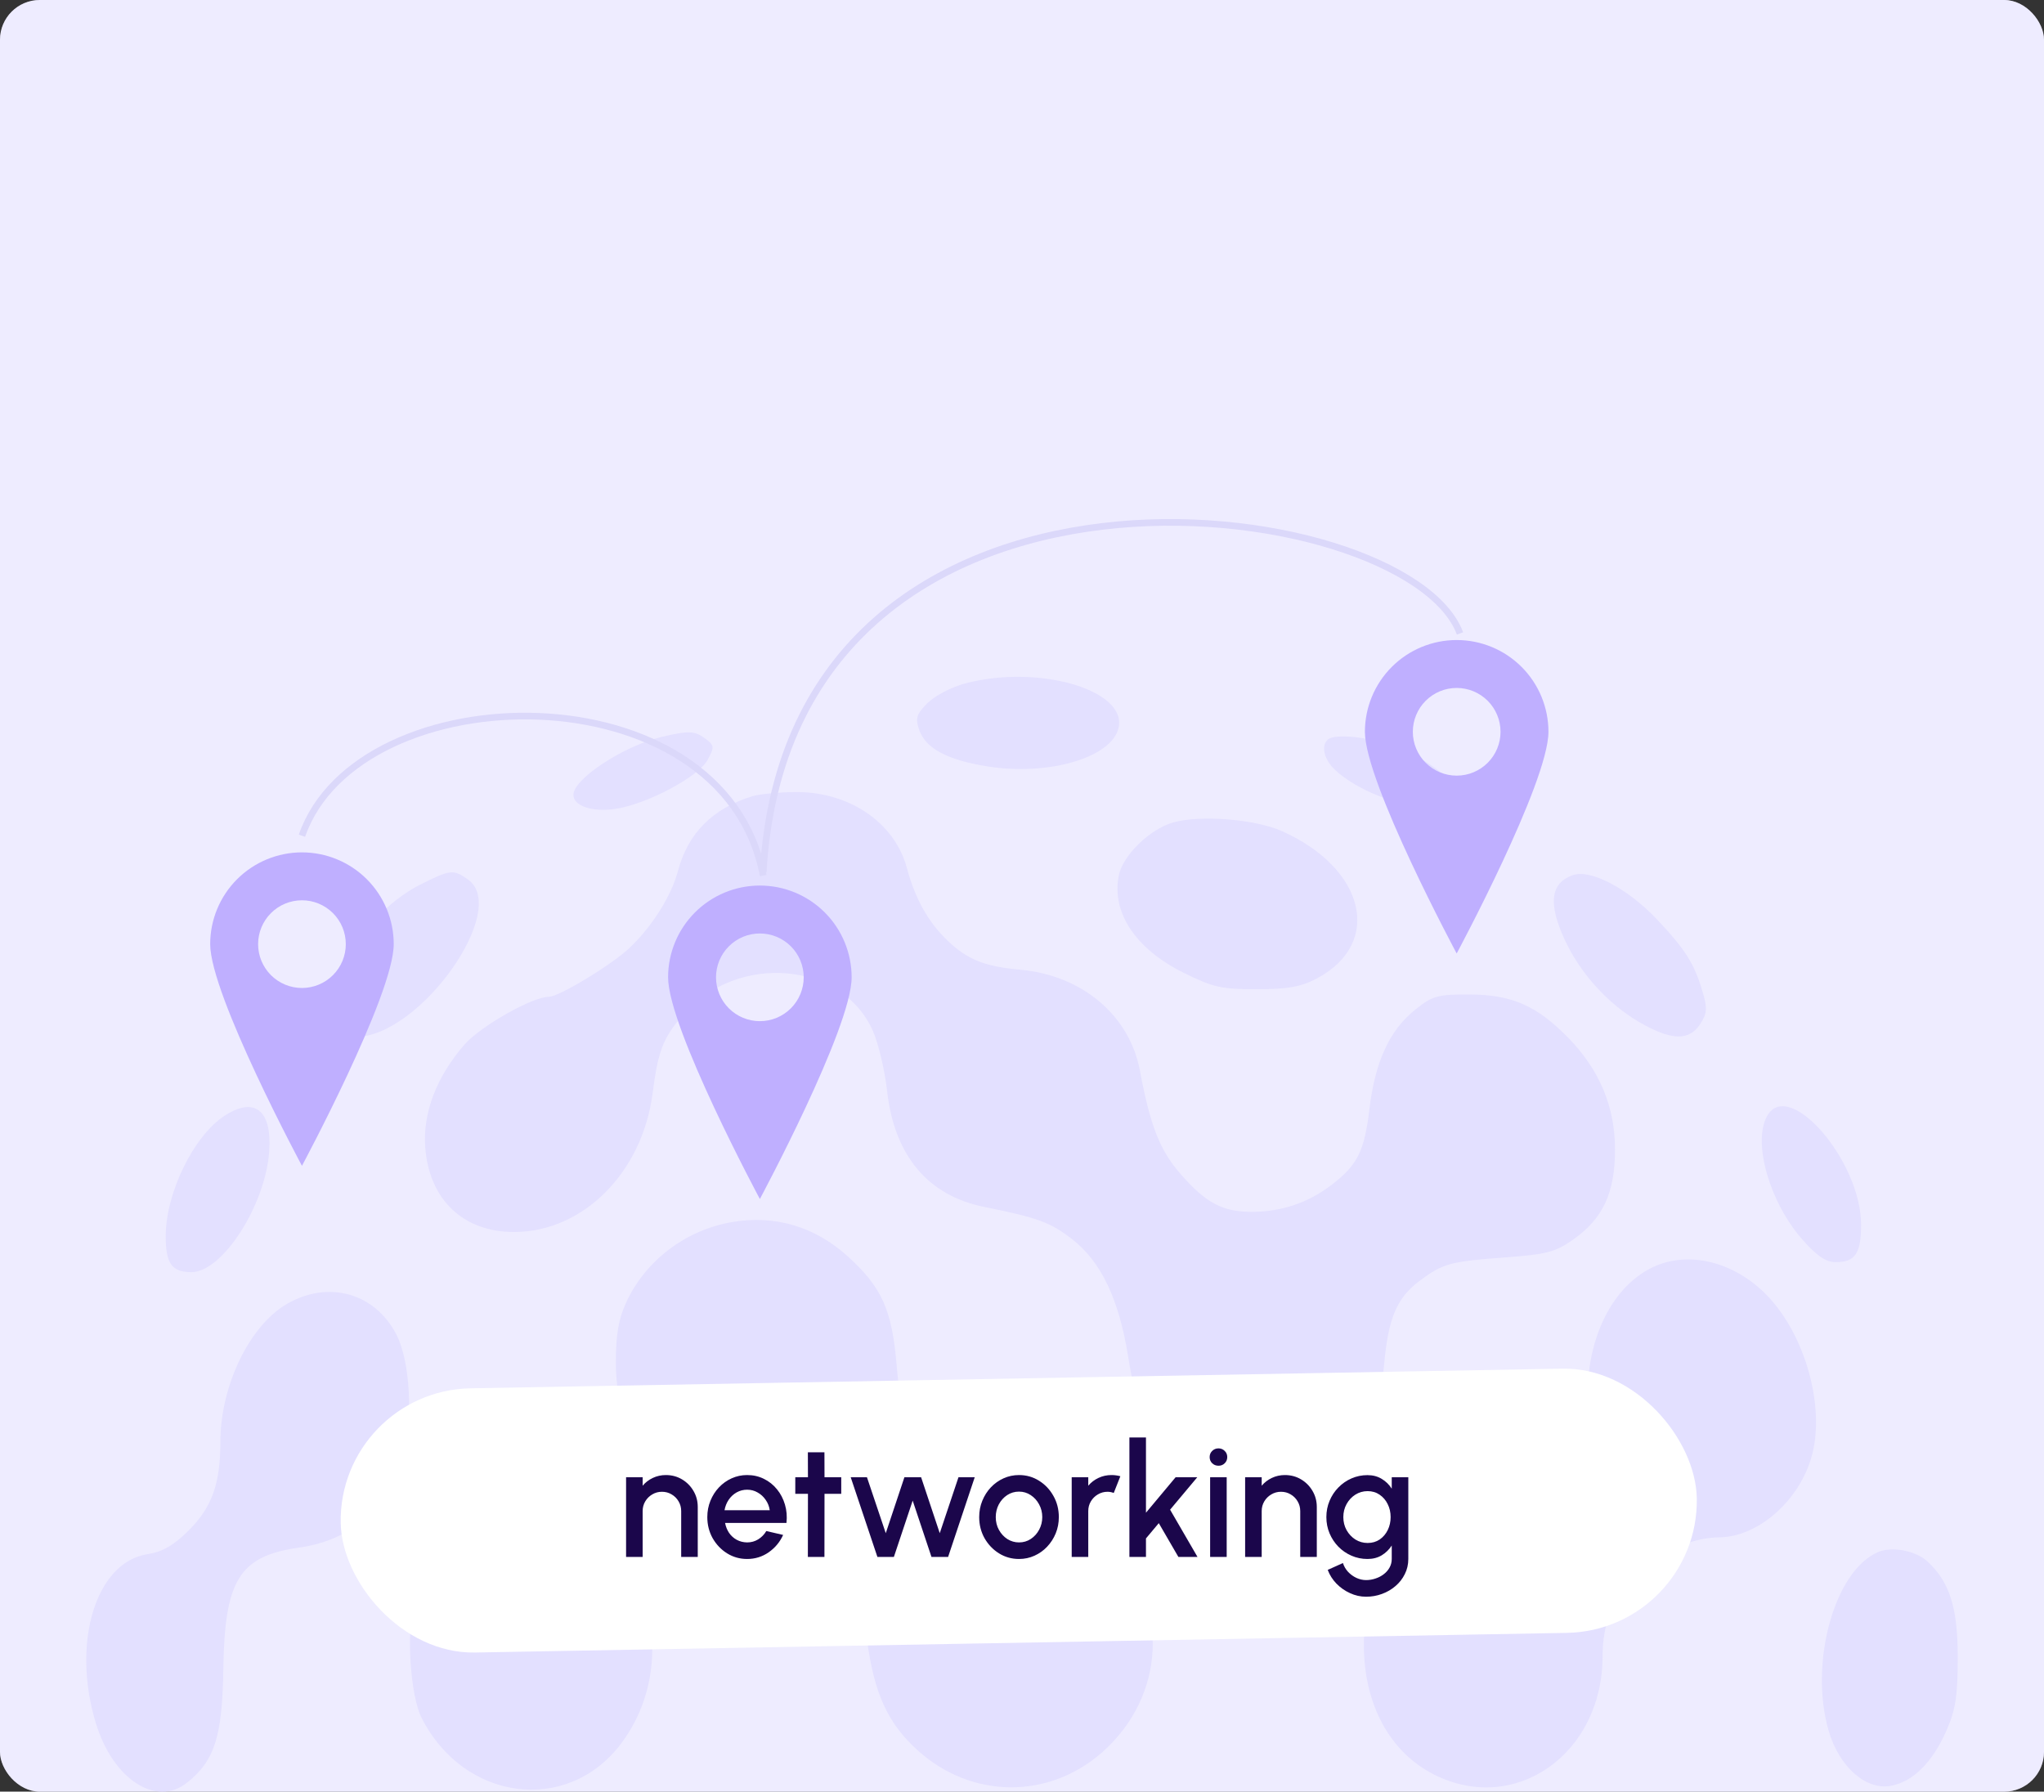
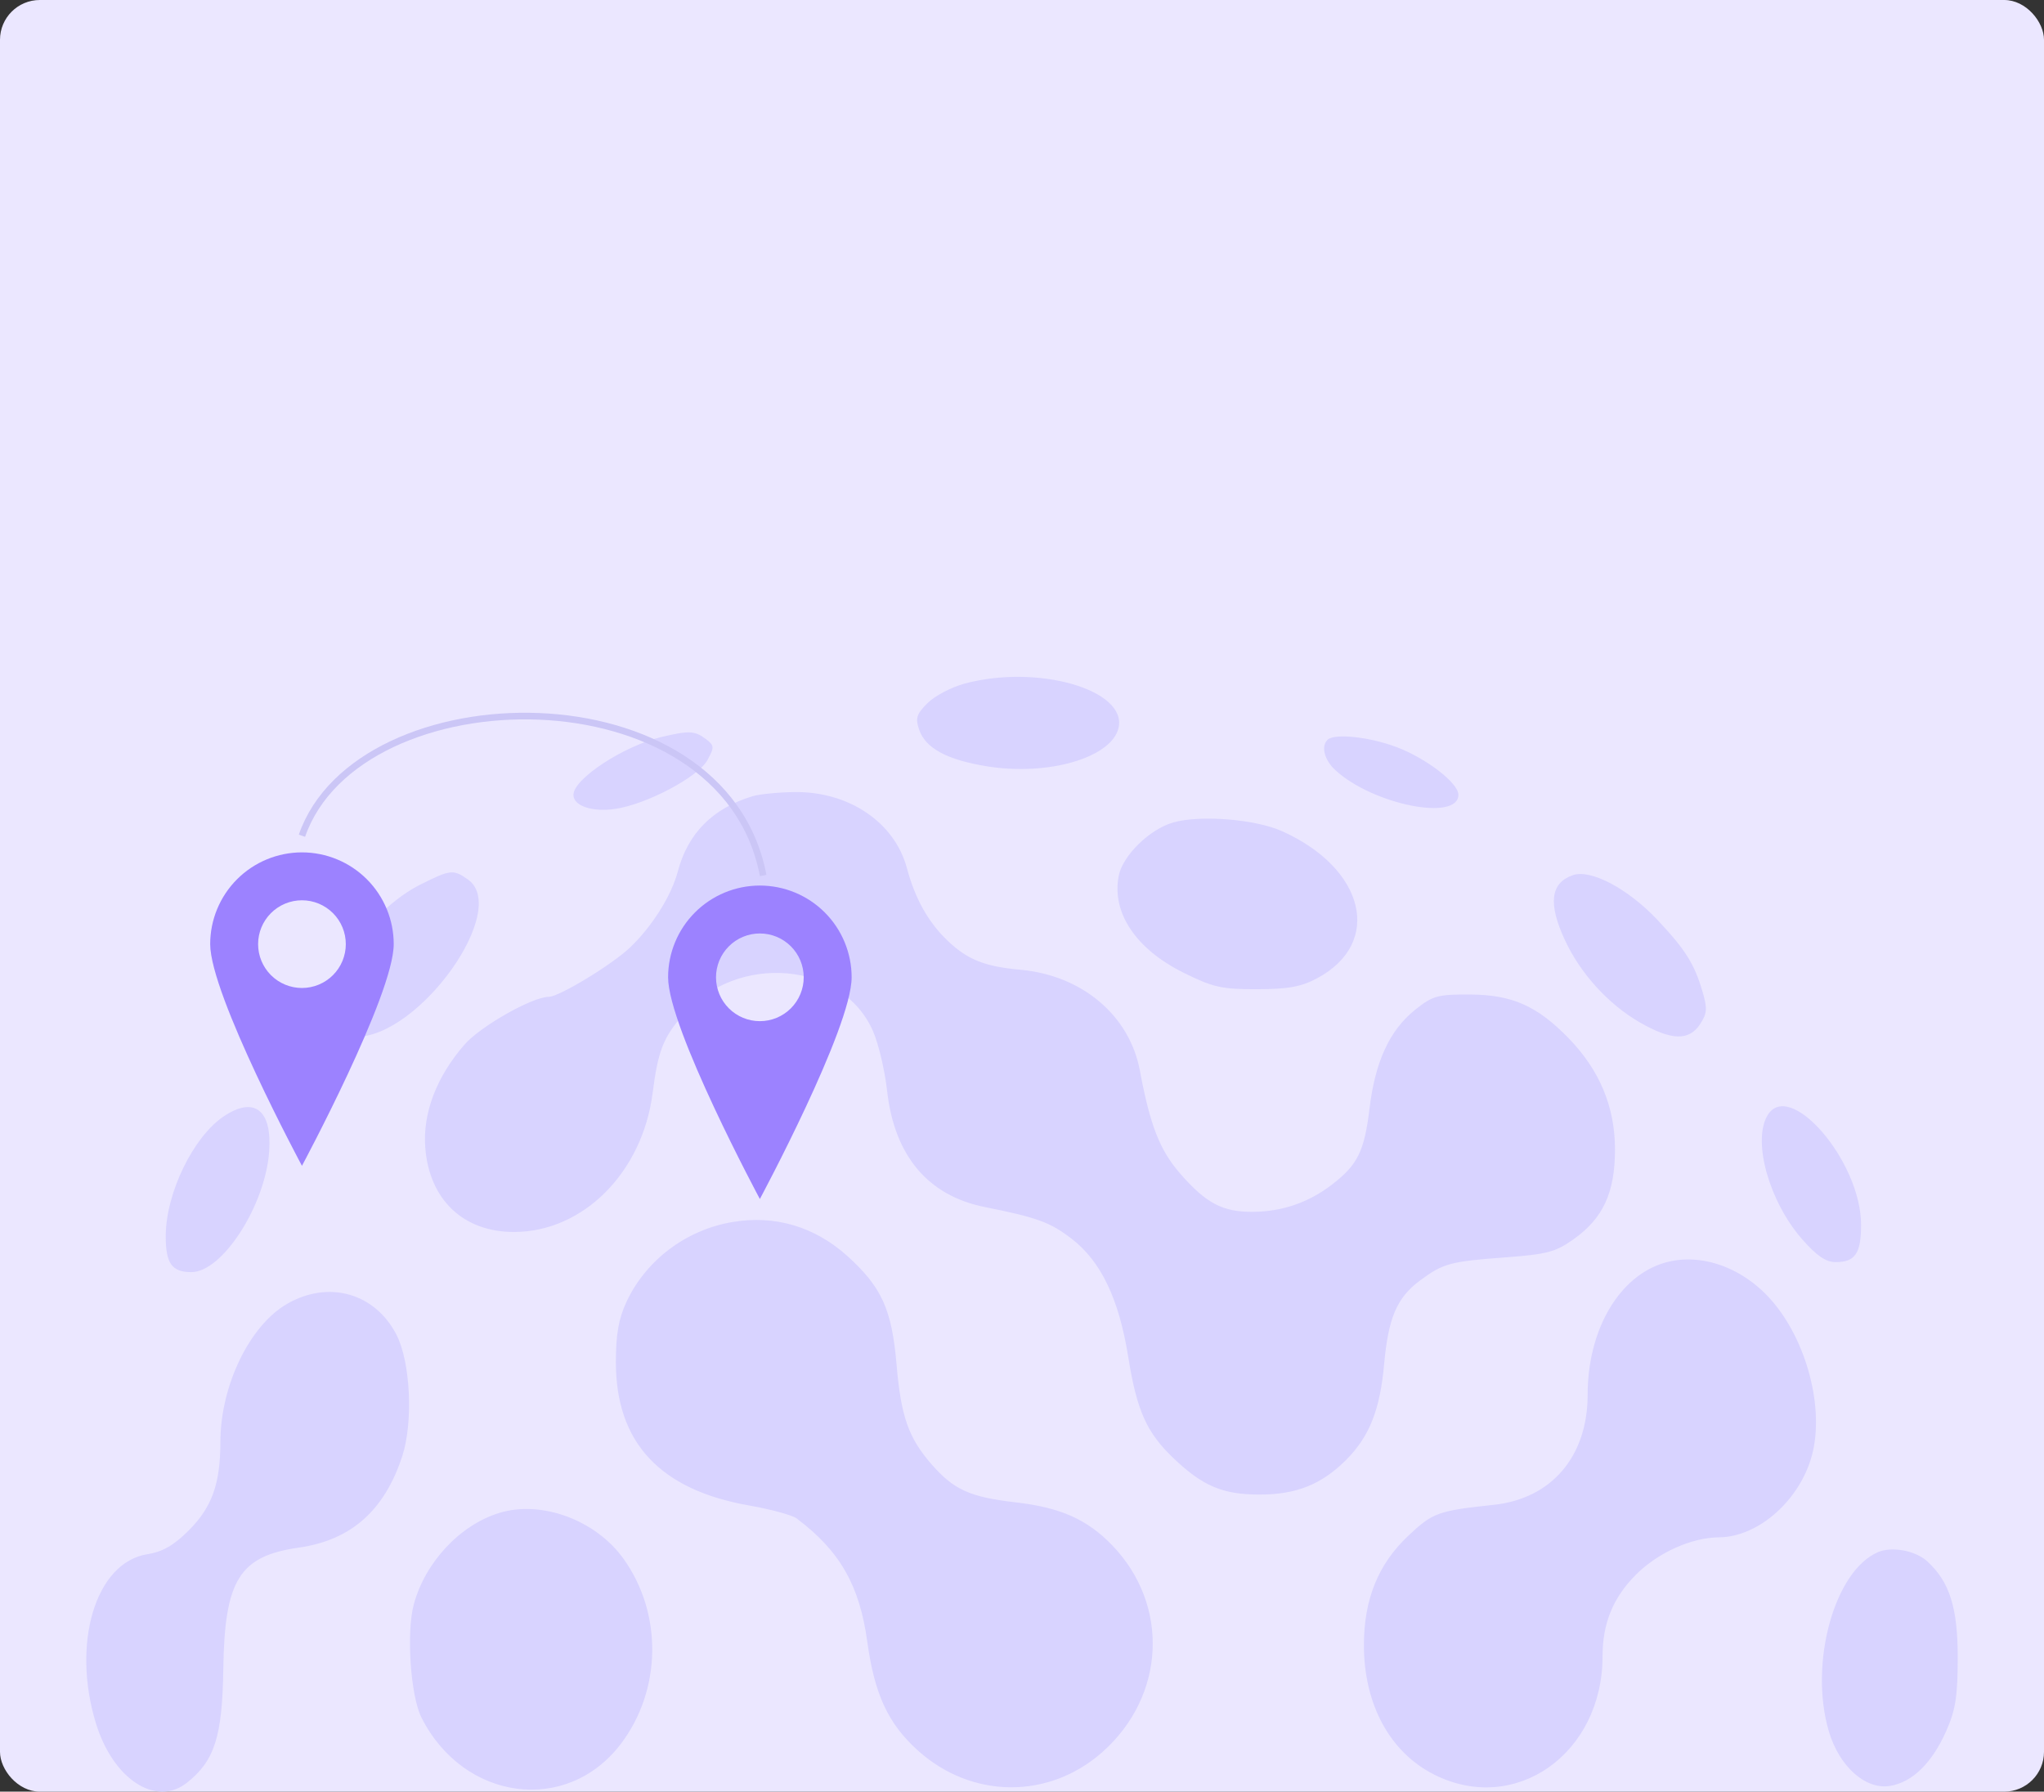
<svg xmlns="http://www.w3.org/2000/svg" width="308" height="270" viewBox="0 0 308 270" fill="none">
  <rect x="0" y="0" width="308" height="270" fill="#333333" stroke="none" />
  <g clip-path="url(#clip0_5464_17433)">
    <rect width="308" height="270" rx="6" fill="#EBE7FF" />
    <path fill-rule="evenodd" clip-rule="evenodd" d="M145.329 103.026C143.331 103.567 140.819 104.893 139.746 105.974C138.09 107.64 137.903 108.25 138.512 109.992C139.487 112.784 142.736 114.523 148.795 115.495C157.926 116.961 167.424 114.2 168.531 109.758C169.971 103.978 156.382 100.035 145.329 103.026ZM99.69 111.06C93.965 112.419 86.405 117.383 86.405 119.784C86.405 121.46 89.281 122.42 92.74 121.897C97.497 121.179 105.229 117.074 106.607 114.535C107.673 112.57 107.651 112.339 106.302 111.329C104.687 110.12 103.806 110.084 99.69 111.06ZM200.028 111.497C199.034 112.498 199.563 114.536 201.214 116.058C206.848 121.256 219.756 123.837 219.756 119.766C219.756 117.999 214.917 114.272 210.424 112.58C206.324 111.035 201.033 110.484 200.028 111.497ZM113.37 119.996C107.369 121.835 103.655 125.582 102.136 131.329C101.162 135.01 98.236 139.659 94.908 142.815C92.187 145.394 84.234 150.22 82.703 150.221C80.222 150.222 72.412 154.648 69.992 157.423C65.803 162.227 63.704 167.697 64.074 172.847C64.644 180.771 69.805 185.69 77.517 185.658C87.91 185.615 96.805 176.672 98.34 164.72C99.159 158.348 99.934 156.361 102.952 152.9C111.133 143.518 126.934 144.886 131.542 155.376C132.372 157.264 133.329 161.309 133.669 164.366C134.759 174.154 139.822 180.187 148.381 181.897C156.284 183.476 158.236 184.188 161.469 186.671C165.889 190.066 168.609 195.735 170.004 204.464C171.302 212.581 172.766 215.869 176.802 219.726C181.227 223.955 184.229 225.227 189.789 225.23C195.352 225.234 199.175 223.697 202.875 219.973C206.36 216.463 207.944 212.459 208.566 205.588C209.2 198.583 210.489 195.567 213.949 192.992C217.428 190.402 218.528 190.1 226.7 189.496C233.116 189.023 234.403 188.684 237.122 186.75C241.573 183.584 243.354 179.718 243.354 173.228C243.354 166.819 241.053 161.289 236.383 156.475C231.64 151.587 227.858 149.907 221.513 149.873C216.645 149.846 215.889 150.054 213.272 152.145C209.41 155.229 207.225 159.942 206.37 167.03C205.587 173.515 204.584 175.539 200.669 178.547C197.189 181.22 193.223 182.583 188.815 182.624C184.277 182.666 181.768 181.357 177.896 176.928C174.768 173.35 173.325 169.679 171.762 161.331C170.208 153.029 163.057 146.988 153.785 146.145C148.327 145.649 145.755 144.613 142.713 141.688C139.855 138.937 137.878 135.393 136.657 130.826C134.815 123.937 127.912 119.259 119.742 119.364C117.27 119.396 114.402 119.68 113.37 119.996ZM176.802 123.939C173.254 124.944 169.186 128.913 168.581 131.96C167.476 137.526 171.143 143.018 178.352 146.592C182.797 148.795 184.096 149.087 189.399 149.076C194.112 149.065 196.07 148.709 198.477 147.422C208.429 142.102 205.712 130.839 193.124 125.233C189.119 123.449 180.846 122.793 176.802 123.939ZM63.345 133.306C56.462 136.76 49.696 145.804 49.696 151.548C49.696 154.997 50.745 156.255 53.621 156.255C63.211 156.255 76.89 137.039 70.505 132.536C68.305 130.984 67.882 131.03 63.345 133.306ZM236.986 131.893C233.633 133.077 233.257 136.158 235.797 141.651C238.127 146.69 242.34 151.328 247.065 154.057C251.834 156.812 254.516 156.893 256.181 154.335C257.258 152.681 257.302 151.983 256.503 149.298C255.291 145.222 253.933 143.074 249.778 138.655C245.314 133.909 239.693 130.937 236.986 131.893ZM33.761 168.204C29.123 171.283 24.973 179.832 24.973 186.307C24.973 190.416 25.9 191.71 28.844 191.71C33.499 191.71 39.963 181.69 40.559 173.552C41.017 167.284 38.33 165.17 33.761 168.204ZM266.23 168.275C264.108 172.267 266.664 181.156 271.536 186.729C273.743 189.253 275.128 190.201 276.606 190.201C279.543 190.201 280.438 188.888 280.437 184.581C280.436 174.888 269.429 162.256 266.23 168.275ZM110.318 184.167C103.328 185.372 97.305 189.933 94.379 196.236C93.218 198.739 92.803 201.116 92.803 205.288C92.803 217.385 99.43 224.512 112.876 226.875C116.16 227.452 119.386 228.33 120.044 228.825C126.537 233.71 129.512 238.891 130.674 247.33C131.775 255.327 133.807 259.724 138.271 263.765C146.375 271.102 158.017 271.215 166.116 264.035C175.626 255.606 176.276 241.878 167.591 232.874C163.832 228.977 159.801 227.182 153.07 226.408C146.168 225.616 143.72 224.508 140.362 220.657C136.891 216.677 135.763 213.453 135.096 205.614C134.393 197.356 132.859 193.967 127.722 189.315C122.784 184.845 116.745 183.059 110.318 184.167ZM250.097 190.537C243.597 192.906 239.234 200.795 239.234 210.18C239.234 219.468 233.806 225.843 225.105 226.775C216.653 227.68 215.915 227.948 212.203 231.444C207.672 235.712 205.521 241.016 205.521 247.929C205.521 256.868 209.449 264.089 216.136 267.444C228.337 273.567 241.481 264.299 241.481 249.574C241.481 244.64 243.056 240.785 246.477 237.34C249.8 233.994 254.876 231.704 259.033 231.674C264.947 231.631 271.207 226.105 273.032 219.316C274.928 212.26 272.275 202.077 266.948 195.968C262.361 190.708 255.603 188.53 250.097 190.537ZM43.328 196.453C37.635 199.685 33.219 208.787 33.21 217.306C33.204 223.604 31.939 227.141 28.446 230.631C26.183 232.891 24.504 233.858 22.219 234.217C14.424 235.44 10.735 247.575 14.463 259.73C17.044 268.144 23.509 272.348 28.178 268.651C32.333 265.359 33.502 261.702 33.648 251.527C33.842 238.072 36.07 234.499 45.062 233.219C52.869 232.107 57.905 227.664 60.593 219.515C62.29 214.373 61.866 205.259 59.738 201.139C56.505 194.877 49.585 192.901 43.328 196.453ZM75.239 227.996C69.313 229.809 64.054 235.44 62.347 241.802C61.21 246.037 61.863 255.583 63.513 258.847C69.878 271.444 85.445 273.493 93.553 262.801C99.713 254.678 99.871 243.132 93.935 234.882C89.741 229.052 81.595 226.052 75.239 227.996ZM282.998 233.901C276.407 236.707 272.564 250.688 275.576 260.902C277.141 266.206 281.098 269.742 284.791 269.139C288.172 268.586 291.129 265.694 293.281 260.832C294.674 257.685 294.995 255.622 295 249.795C295.006 242.255 293.768 238.354 290.395 235.283C288.625 233.671 285.09 233.011 282.998 233.901Z" fill="#D8D3FF" />
-     <path d="M219.5 96.453C215.833 96.453 212.315 97.91 209.722 100.503C207.129 103.097 205.672 106.614 205.672 110.281C205.672 117.92 219.5 143.69 219.5 143.69C219.5 143.69 233.328 117.922 233.328 110.281C233.328 106.614 231.871 103.097 229.278 100.503C226.685 97.91 223.167 96.453 219.5 96.453ZM219.5 116.889C217.747 116.889 216.067 116.193 214.827 114.954C213.588 113.715 212.892 112.034 212.892 110.281C212.892 108.529 213.588 106.848 214.827 105.609C216.067 104.369 217.747 103.673 219.5 103.673C221.253 103.673 222.933 104.369 224.173 105.609C225.412 106.848 226.108 108.529 226.108 110.281C226.108 112.034 225.412 113.715 224.173 114.954C222.933 116.193 221.253 116.889 219.5 116.889Z" fill="#9C82FF" />
    <path d="M114.5 133.453C110.833 133.453 107.315 134.91 104.722 137.503C102.129 140.097 100.672 143.614 100.672 147.281C100.672 154.92 114.5 180.69 114.5 180.69C114.5 180.69 128.328 154.922 128.328 147.281C128.328 143.614 126.871 140.097 124.278 137.503C121.685 134.91 118.167 133.453 114.5 133.453ZM114.5 153.889C112.747 153.889 111.067 153.193 109.827 151.954C108.588 150.715 107.892 149.034 107.892 147.281C107.892 145.529 108.588 143.848 109.827 142.609C111.067 141.369 112.747 140.673 114.5 140.673C116.253 140.673 117.933 141.369 119.173 142.609C120.412 143.848 121.108 145.529 121.108 147.281C121.108 149.034 120.412 150.715 119.173 151.954C117.933 153.193 116.253 153.889 114.5 153.889Z" fill="#9C82FF" />
    <path d="M115 131.941C109 100.455 54 101.455 45.5 125.944" stroke="#CBC6F6" />
-     <path d="M220 95.458C212 73.968 119 61.972 115 131.442" stroke="#CBC6F6" />
    <path d="M45.5 128.453C41.833 128.453 38.315 129.91 35.722 132.503C33.129 135.097 31.672 138.614 31.672 142.281C31.672 149.92 45.5 175.69 45.5 175.69C45.5 175.69 59.328 149.922 59.328 142.281C59.328 138.614 57.871 135.097 55.278 132.503C52.685 129.91 49.167 128.453 45.5 128.453ZM45.5 148.889C43.747 148.889 42.067 148.193 40.827 146.954C39.588 145.715 38.892 144.034 38.892 142.281C38.892 140.529 39.588 138.848 40.827 137.609C42.067 136.369 43.747 135.673 45.5 135.673C47.253 135.673 48.933 136.369 50.173 137.609C51.412 138.848 52.108 140.529 52.108 142.281C52.108 144.034 51.412 145.715 50.173 146.954C48.933 148.193 47.253 148.889 45.5 148.889Z" fill="#9C82FF" />
-     <rect width="308" height="270.121" fill="#F3F2FF" fill-opacity="0.4" />
-     <rect width="204.343" height="39.817" rx="19.909" transform="matrix(1 -0.018 0.017 1 51 209.576)" fill="white" />
-     <path d="M105.141 227.102V234.626H102.645V227.714C102.645 227.178 102.513 226.69 102.249 226.25C101.993 225.81 101.645 225.462 101.205 225.206C100.773 224.942 100.285 224.81 99.74 224.81C99.213 224.81 98.728 224.942 98.288 225.206C97.849 225.462 97.496 225.81 97.233 226.25C96.969 226.69 96.837 227.178 96.837 227.714V234.626H94.341V222.626H96.837V223.898C97.252 223.402 97.764 223.01 98.373 222.722C98.981 222.434 99.636 222.29 100.341 222.29C101.229 222.29 102.037 222.506 102.765 222.938C103.493 223.37 104.069 223.95 104.493 224.678C104.925 225.406 105.141 226.214 105.141 227.102ZM112.581 234.938C111.477 234.938 110.469 234.654 109.557 234.086C108.653 233.518 107.929 232.758 107.385 231.806C106.849 230.846 106.581 229.786 106.581 228.626C106.581 227.746 106.737 226.926 107.049 226.166C107.361 225.398 107.789 224.726 108.333 224.15C108.885 223.566 109.525 223.11 110.253 222.782C110.981 222.454 111.757 222.29 112.581 222.29C113.501 222.29 114.345 222.482 115.113 222.866C115.881 223.242 116.537 223.766 117.081 224.438C117.625 225.102 118.025 225.87 118.281 226.742C118.537 227.606 118.613 228.526 118.509 229.502H109.257C109.361 230.054 109.561 230.554 109.857 231.002C110.161 231.442 110.545 231.79 111.009 232.046C111.481 232.302 112.005 232.434 112.581 232.442C113.189 232.442 113.741 232.29 114.237 231.986C114.741 231.682 115.153 231.262 115.473 230.726L118.005 231.314C117.525 232.378 116.801 233.25 115.833 233.93C114.865 234.602 113.781 234.938 112.581 234.938ZM109.173 227.594H115.989C115.909 227.018 115.705 226.498 115.377 226.034C115.057 225.562 114.653 225.19 114.165 224.918C113.685 224.638 113.157 224.498 112.581 224.498C112.013 224.498 111.485 224.634 110.997 224.906C110.517 225.178 110.117 225.55 109.797 226.022C109.485 226.486 109.277 227.01 109.173 227.594ZM126.762 225.122H124.242L124.23 234.626H121.734L121.746 225.122H119.838V222.626H121.746L121.734 218.858H124.23L124.242 222.626H126.762V225.122ZM134.695 234.626H132.211L128.191 222.626H130.639L133.471 231.05L136.279 222.626H138.799L141.607 231.05L144.427 222.626H146.875L142.867 234.626H140.359L137.527 226.142L134.695 234.626ZM153.55 234.938C152.446 234.938 151.438 234.654 150.526 234.086C149.622 233.518 148.898 232.758 148.354 231.806C147.818 230.846 147.55 229.786 147.55 228.626C147.55 227.746 147.706 226.926 148.018 226.166C148.33 225.398 148.758 224.726 149.302 224.15C149.854 223.566 150.494 223.11 151.222 222.782C151.95 222.454 152.726 222.29 153.55 222.29C154.654 222.29 155.658 222.574 156.562 223.142C157.474 223.71 158.198 224.474 158.734 225.434C159.278 226.394 159.55 227.458 159.55 228.626C159.55 229.498 159.394 230.314 159.082 231.074C158.77 231.834 158.338 232.506 157.786 233.09C157.242 233.666 156.606 234.118 155.878 234.446C155.158 234.774 154.382 234.938 153.55 234.938ZM153.55 232.442C154.214 232.442 154.81 232.266 155.338 231.914C155.866 231.562 156.282 231.098 156.586 230.522C156.898 229.938 157.054 229.306 157.054 228.626C157.054 227.93 156.894 227.29 156.574 226.706C156.262 226.122 155.842 225.658 155.314 225.314C154.786 224.962 154.198 224.786 153.55 224.786C152.894 224.786 152.298 224.962 151.762 225.314C151.234 225.666 150.814 226.134 150.502 226.718C150.198 227.302 150.046 227.938 150.046 228.626C150.046 229.338 150.206 229.982 150.526 230.558C150.846 231.134 151.27 231.594 151.798 231.938C152.334 232.274 152.918 232.442 153.55 232.442ZM161.489 234.626V222.626H163.985V223.898C164.401 223.402 164.913 223.01 165.521 222.722C166.129 222.434 166.785 222.29 167.489 222.29C167.937 222.29 168.381 222.35 168.821 222.47L167.825 224.99C167.513 224.87 167.201 224.81 166.889 224.81C166.361 224.81 165.877 224.942 165.437 225.206C164.997 225.462 164.645 225.81 164.381 226.25C164.117 226.69 163.985 227.178 163.985 227.714V234.626H161.489ZM180.444 234.626H177.564L174.612 229.538L172.68 231.842V234.626H170.184V216.626H172.68V227.966L177.144 222.626H180.408L176.316 227.51L180.444 234.626ZM182.348 222.626H184.844V234.626H182.348V222.626ZM183.62 220.886C183.236 220.886 182.916 220.762 182.66 220.514C182.404 220.266 182.276 219.954 182.276 219.578C182.276 219.21 182.404 218.902 182.66 218.654C182.916 218.398 183.232 218.27 183.608 218.27C183.976 218.27 184.288 218.398 184.544 218.654C184.8 218.902 184.928 219.21 184.928 219.578C184.928 219.954 184.8 220.266 184.544 220.514C184.296 220.762 183.988 220.886 183.62 220.886ZM198.422 227.102V234.626H195.926V227.714C195.926 227.178 195.794 226.69 195.53 226.25C195.274 225.81 194.926 225.462 194.486 225.206C194.054 224.942 193.566 224.81 193.022 224.81C192.494 224.81 192.01 224.942 191.57 225.206C191.13 225.462 190.778 225.81 190.514 226.25C190.25 226.69 190.118 227.178 190.118 227.714V234.626H187.622V222.626H190.118V223.898C190.534 223.402 191.046 223.01 191.654 222.722C192.262 222.434 192.918 222.29 193.622 222.29C194.51 222.29 195.318 222.506 196.046 222.938C196.774 223.37 197.35 223.95 197.774 224.678C198.206 225.406 198.422 226.214 198.422 227.102ZM209.715 222.626H212.211V234.938C212.211 235.762 212.035 236.522 211.683 237.218C211.339 237.914 210.871 238.514 210.279 239.018C209.687 239.53 209.007 239.926 208.239 240.206C207.479 240.486 206.683 240.626 205.851 240.626C205.011 240.626 204.203 240.446 203.427 240.086C202.651 239.734 201.967 239.254 201.375 238.646C200.791 238.038 200.355 237.35 200.067 236.582L202.359 235.55C202.519 236.046 202.775 236.486 203.127 236.87C203.487 237.254 203.903 237.558 204.375 237.782C204.855 238.006 205.347 238.118 205.851 238.118C206.347 238.118 206.823 238.038 207.279 237.878C207.743 237.726 208.155 237.51 208.515 237.23C208.883 236.95 209.175 236.614 209.391 236.222C209.607 235.83 209.715 235.402 209.715 234.938V232.91C209.323 233.518 208.819 234.01 208.203 234.386C207.587 234.754 206.871 234.938 206.055 234.938C205.207 234.938 204.407 234.774 203.655 234.446C202.903 234.118 202.243 233.666 201.675 233.09C201.107 232.506 200.663 231.834 200.343 231.074C200.023 230.314 199.863 229.498 199.863 228.626C199.863 227.754 200.023 226.938 200.343 226.178C200.663 225.41 201.107 224.738 201.675 224.162C202.243 223.578 202.903 223.122 203.655 222.794C204.407 222.466 205.207 222.302 206.055 222.302C206.871 222.302 207.587 222.49 208.203 222.866C208.819 223.234 209.323 223.726 209.715 224.342V222.626ZM206.079 232.526C206.775 232.526 207.383 232.35 207.903 231.998C208.423 231.638 208.827 231.162 209.115 230.57C209.403 229.978 209.547 229.33 209.547 228.626C209.547 227.906 209.399 227.254 209.103 226.67C208.815 226.078 208.411 225.606 207.891 225.254C207.371 224.894 206.767 224.714 206.079 224.714C205.407 224.714 204.791 224.89 204.231 225.242C203.679 225.594 203.239 226.066 202.911 226.658C202.583 227.25 202.419 227.906 202.419 228.626C202.419 229.346 202.583 230.002 202.911 230.594C203.247 231.186 203.691 231.658 204.243 232.01C204.803 232.354 205.415 232.526 206.079 232.526Z" fill="#1B064B" />
  </g>
  <defs>
    <clipPath id="clip0_5464_17433">
      <rect width="308" height="270" rx="6" fill="white" />
    </clipPath>
  </defs>
</svg>